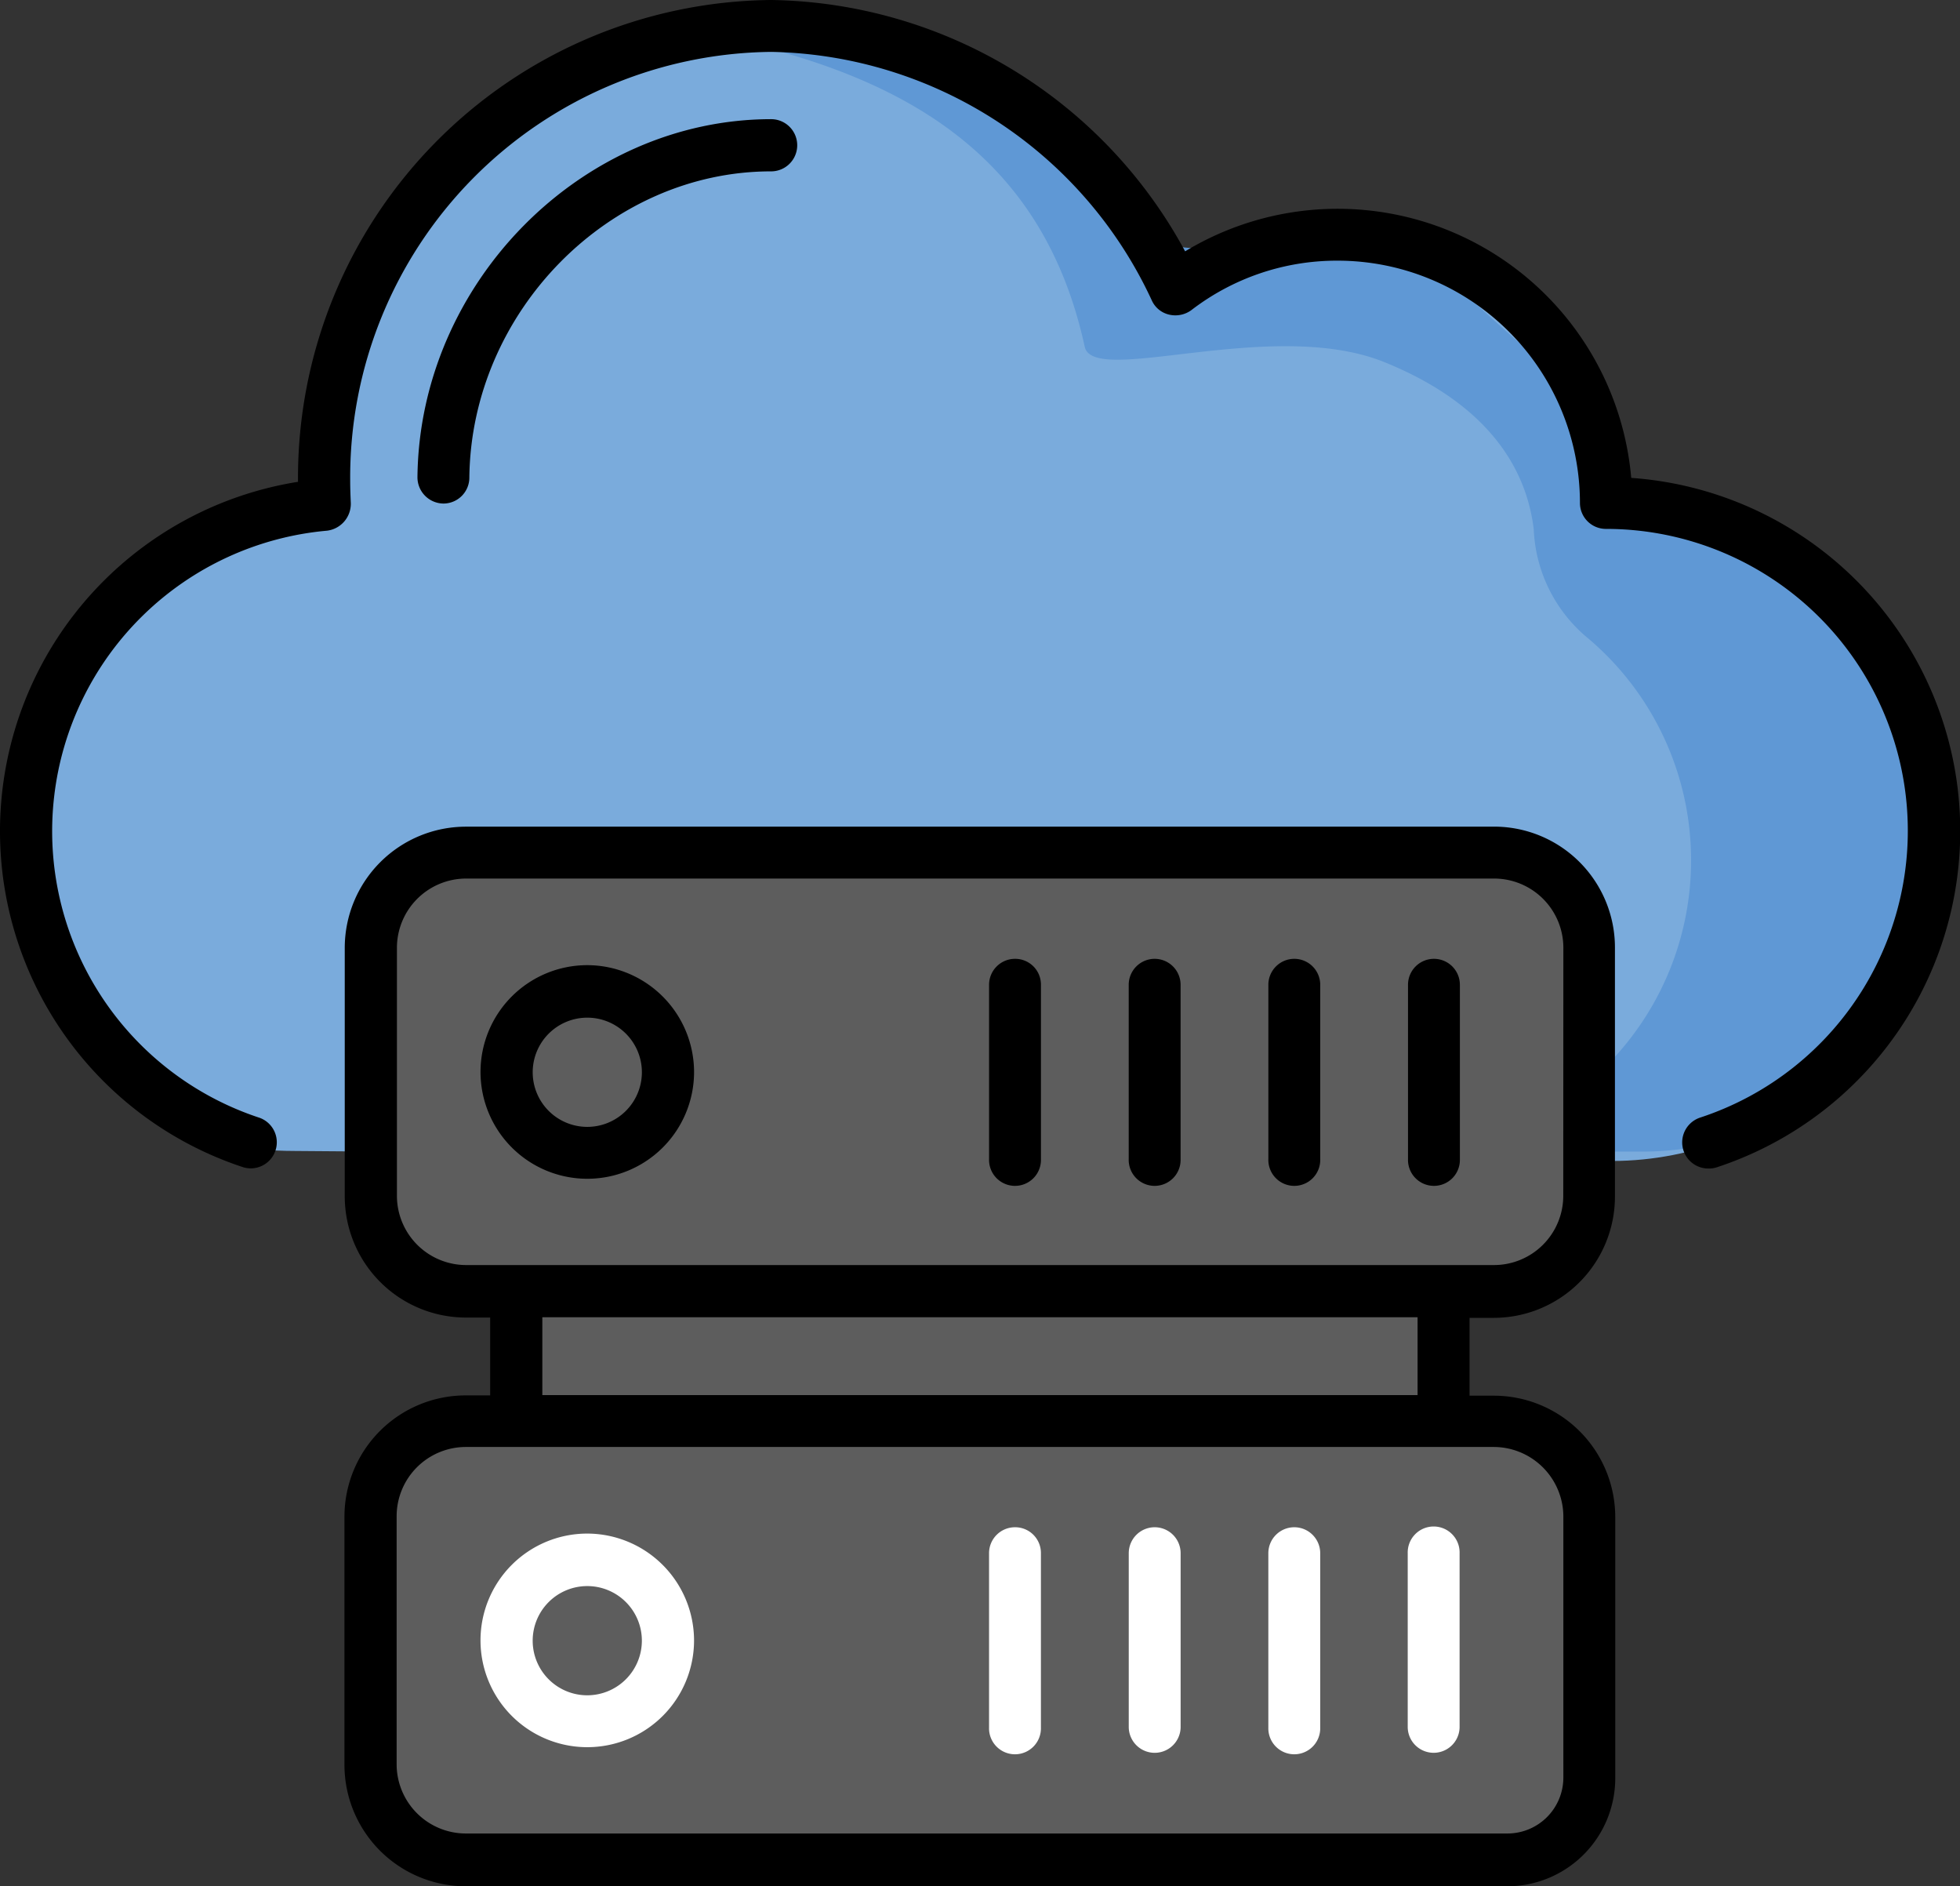
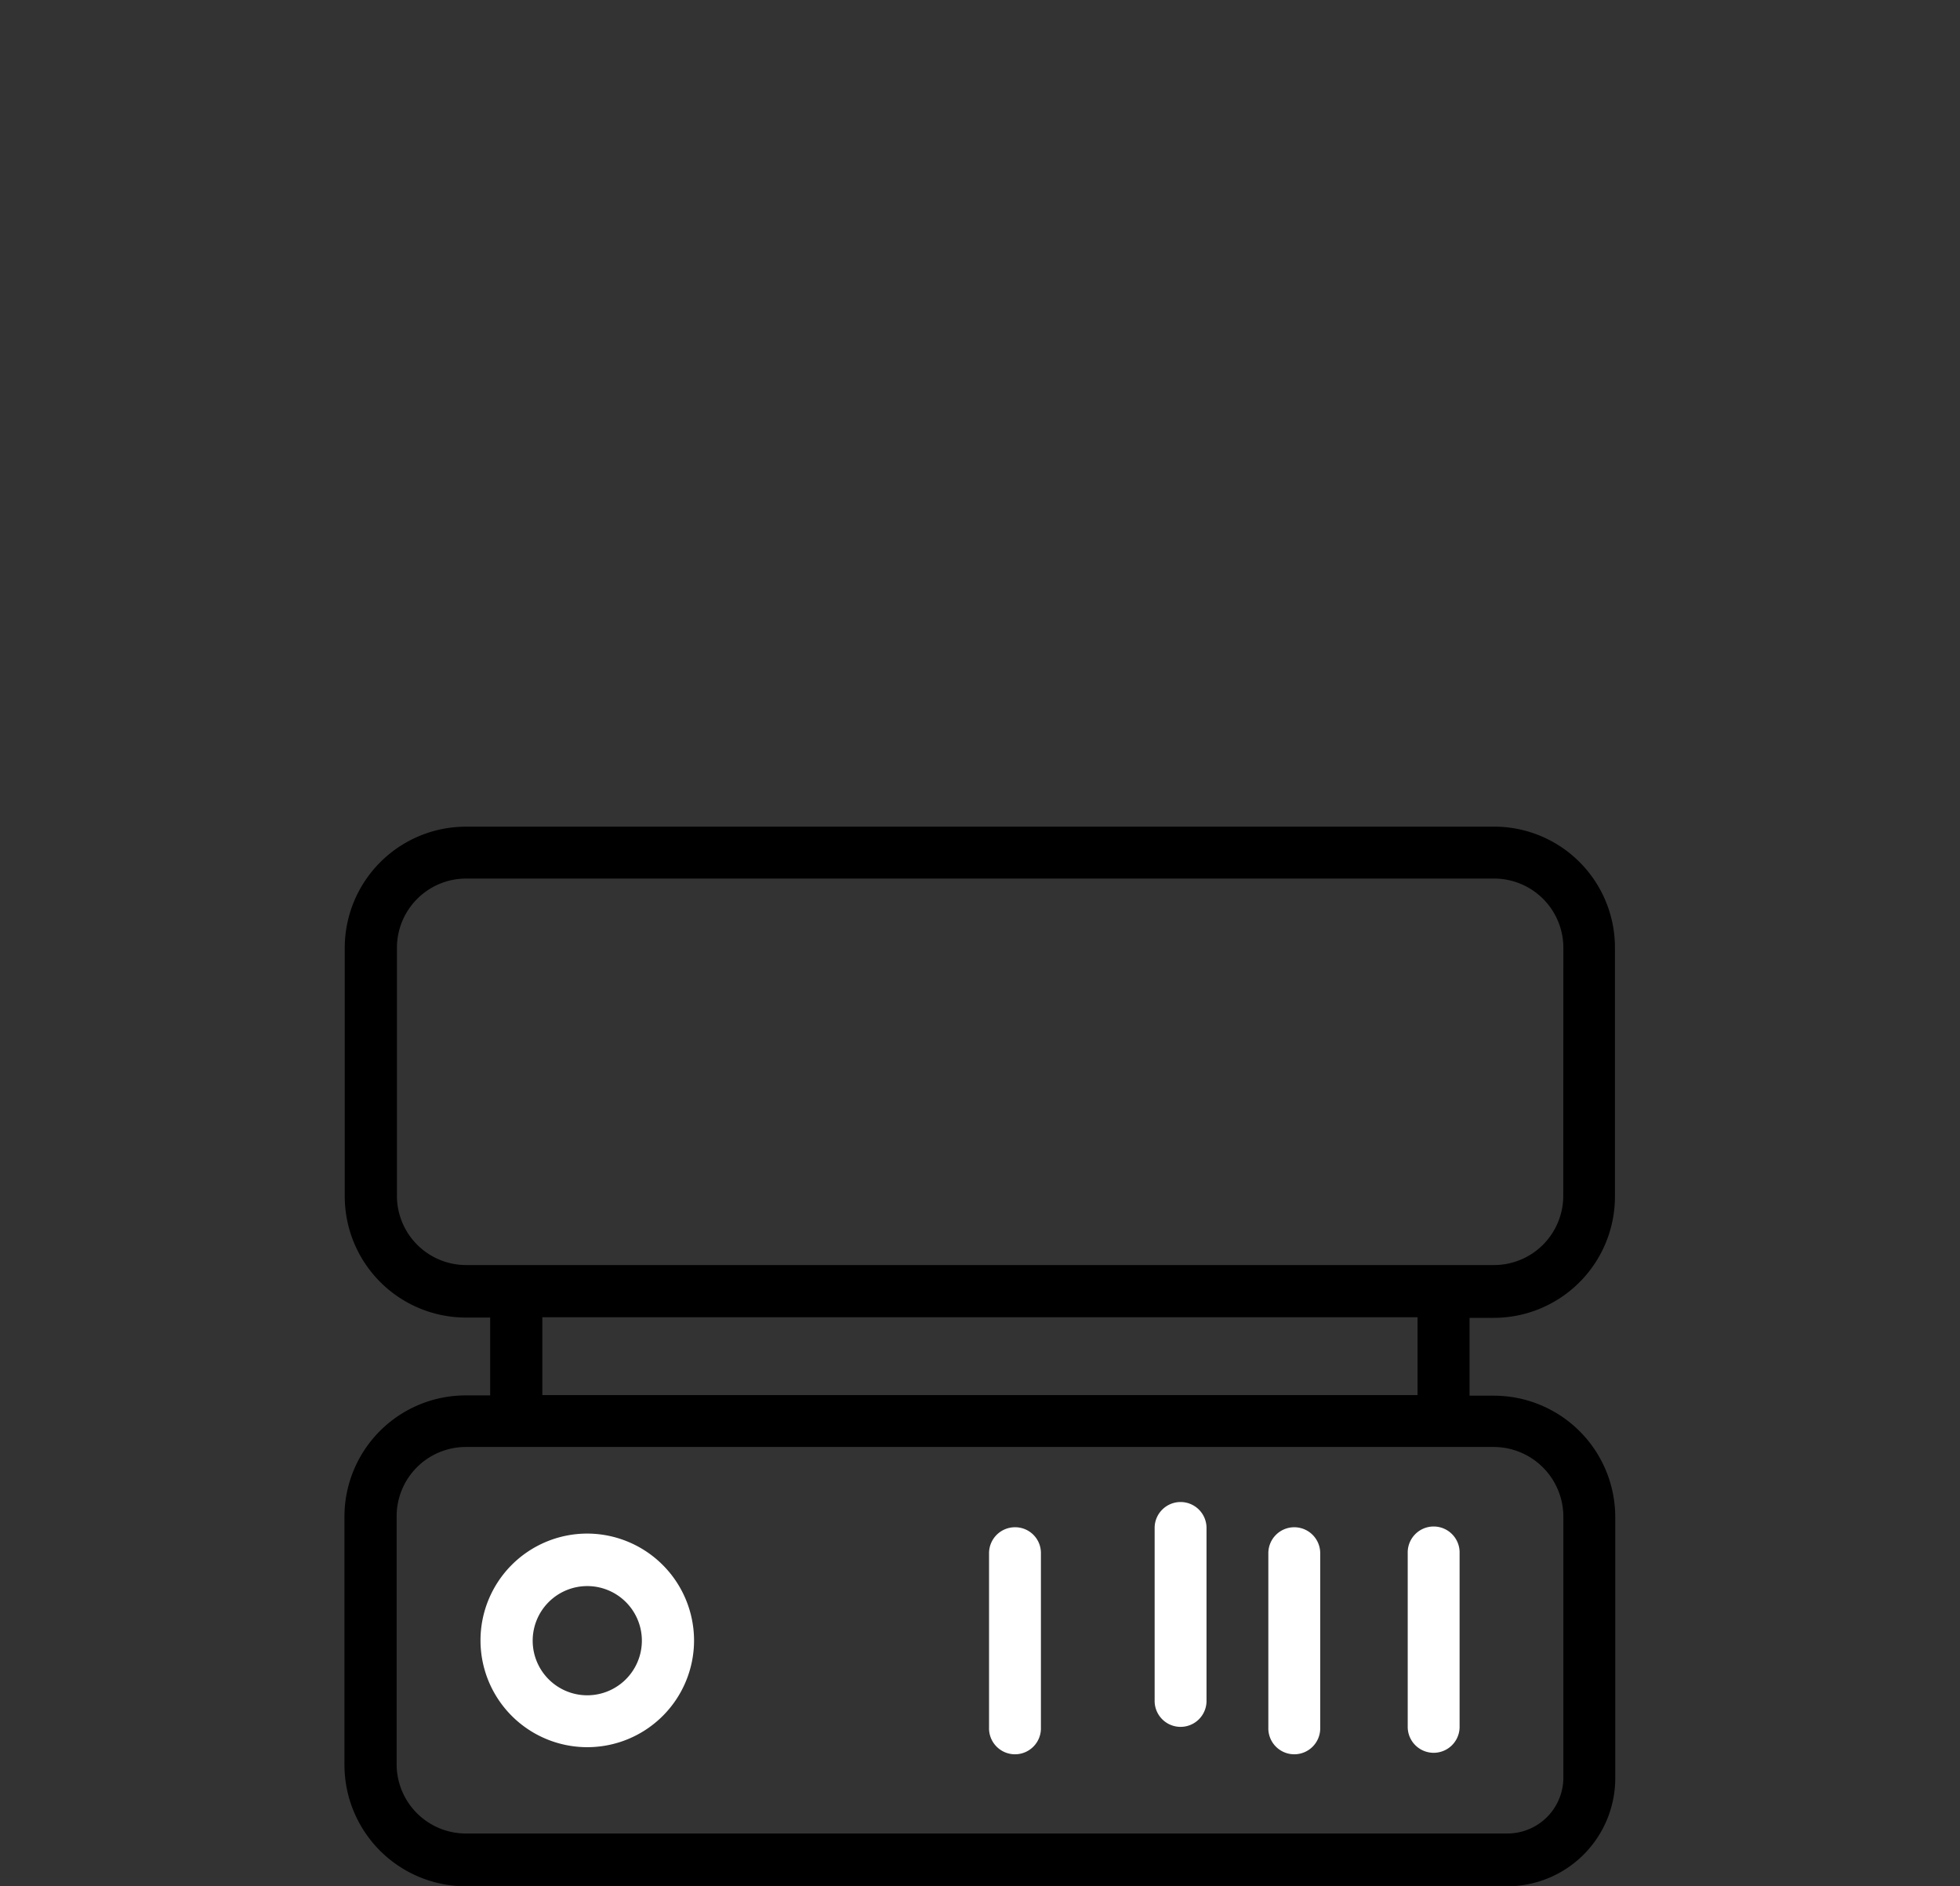
<svg xmlns="http://www.w3.org/2000/svg" id="Group_168431" data-name="Group 168431" width="95.104" height="91.504" viewBox="0 0 95.104 91.504">
  <rect x="0" y="0" width="95.104" height="91.504" fill="#333333" stroke="none" />
-   <path id="Path_49021" data-name="Path 49021" d="M-527.872-218.116c-.809-.48-7.71-.82-7.644-1.758.226-3.166-4.018-8.9-6.439-11.323-.534-.535-4.324-1.3-4.954-1.723-.608-.4-9.658,1.723-9.658,1.723l-9.163-9.463-13.937-2.691s-4.66-.13-9.228,4.437c-9.105,4.768-8.952,15.322-9.441,19.04-3.387.963-13.921,5.213-13.875,13.913.053,9.852,2.919,17.265,12.771,17.265l63.924.484c7.836,0,15.675-6.314,15.609-14.149-.043-5.122-.623-11.112-4.739-13.553" transform="translate(613.76 244.53)" fill="#7aabdc" />
-   <path id="Path_49022" data-name="Path 49022" d="M-216.9-217.551c.226-3.166-7.937.507-8.631-3.168-.535-.535-.76-4.085-1.389-4.5-.608-.4-7.646-6.424-7.733-7.149-5.01-3.106-12.092,2.253-14.562-1.963-1.627-2.556-7.037-6.418-7.037-6.418s-7.962-1.978-9.908-1.433c7.832,2.192,13.053,6.321,14.8,14.327.425,1.944,9.113-1.462,14.56.752s6.924,5.589,7.227,8.1a7.231,7.231,0,0,0,2.649,5.3,14.085,14.085,0,0,1,4.985,10.765,14.124,14.124,0,0,1-14.124,14.124h11.761a14.315,14.315,0,0,0,14.328-14.246c-.043-5.121-.058-9.239-4.174-11.679" transform="translate(303.994 244.678)" fill="#5f98d5" />
-   <path id="Path_49023" data-name="Path 49023" d="M-.271.333,3.557-2.394l50.7-.113L58.785.814V14.669l-2.042,3.4-4.594,1.363v5.221l6.363,3.384V42.173l-2.488,4.4L3.269,46.549-.117,42.418l.552-16.17,5.752-1.364V19.178l-6.3-2.592Z" transform="translate(18.403 43.945)" fill="#5d5d5d" />
-   <path id="Path_49016" data-name="Path 49016" d="M55.932,52.37a1.259,1.259,0,0,0-1.259,1.259v8.46a1.259,1.259,0,1,0,2.517,0v-8.46A1.259,1.259,0,0,0,55.932,52.37Zm-6.776,0A1.259,1.259,0,0,0,47.9,53.629v8.46a1.259,1.259,0,0,0,2.517,0v-8.46A1.259,1.259,0,0,0,49.156,52.37Zm-6.776,0a1.259,1.259,0,0,0-1.259,1.259v8.46a1.259,1.259,0,1,0,2.517,0v-8.46A1.249,1.249,0,0,0,42.38,52.37Zm-20.754.307a5.181,5.181,0,1,0,5.181,5.181A5.194,5.194,0,0,0,21.626,52.677Zm0,7.845a2.649,2.649,0,1,1,2.649-2.649,2.652,2.652,0,0,1-2.649,2.649Zm39.81-6.894v8.46a1.259,1.259,0,0,0,2.517,0v-8.46a1.259,1.259,0,1,0-2.517,0Z" transform="translate(6.87 21.717)" fill="#fff" />
+   <path id="Path_49016" data-name="Path 49016" d="M55.932,52.37a1.259,1.259,0,0,0-1.259,1.259v8.46a1.259,1.259,0,1,0,2.517,0v-8.46A1.259,1.259,0,0,0,55.932,52.37Zm-6.776,0v8.46a1.259,1.259,0,0,0,2.517,0v-8.46A1.259,1.259,0,0,0,49.156,52.37Zm-6.776,0a1.259,1.259,0,0,0-1.259,1.259v8.46a1.259,1.259,0,1,0,2.517,0v-8.46A1.249,1.249,0,0,0,42.38,52.37Zm-20.754.307a5.181,5.181,0,1,0,5.181,5.181A5.194,5.194,0,0,0,21.626,52.677Zm0,7.845a2.649,2.649,0,1,1,2.649-2.649,2.652,2.652,0,0,1-2.649,2.649Zm39.81-6.894v8.46a1.259,1.259,0,0,0,2.517,0v-8.46a1.259,1.259,0,1,0-2.517,0Z" transform="translate(6.87 21.717)" fill="#fff" />
  <path id="Path_49017" data-name="Path 49017" d="M67.708,29.15H17.828a5.884,5.884,0,0,0-5.884,5.884V47.079a5.884,5.884,0,0,0,5.884,5.884H19v3.776H17.814a5.884,5.884,0,0,0-5.884,5.884V74.668a5.893,5.893,0,0,0,5.884,5.884H68.352a5.244,5.244,0,0,0,5.24-5.24V62.637a5.893,5.893,0,0,0-5.884-5.884H66.522V52.977h1.171a5.884,5.884,0,0,0,5.884-5.884V35.048a5.866,5.866,0,0,0-5.869-5.9Zm3.366,33.458V75.283a2.714,2.714,0,0,1-2.722,2.708H17.814a3.361,3.361,0,0,1-3.352-3.352V62.593a3.361,3.361,0,0,1,3.352-3.352H67.708A3.386,3.386,0,0,1,71.074,62.608ZM64,56.724H21.531V52.948H64Zm7.069-9.66a3.361,3.361,0,0,1-3.352,3.352H17.828a3.361,3.361,0,0,1-3.352-3.352V35.019a3.361,3.361,0,0,1,3.352-3.352H67.722a3.361,3.361,0,0,1,3.352,3.352Z" transform="translate(4.784 10.952)" />
-   <path id="Path_49018" data-name="Path 49018" d="M63.673,46.432a1.259,1.259,0,0,0-1.259,1.259v8.46a1.259,1.259,0,1,0,2.517,0v-8.46A1.259,1.259,0,0,0,63.673,46.432Zm-6.776,0a1.259,1.259,0,0,0-1.259,1.259v8.46a1.259,1.259,0,1,0,2.517,0v-8.46A1.259,1.259,0,0,0,56.9,46.432Zm-6.776,0a1.259,1.259,0,0,0-1.259,1.259v8.46a1.259,1.259,0,1,0,2.517,0v-8.46A1.259,1.259,0,0,0,50.12,46.432Zm-6.776,0a1.259,1.259,0,0,0-1.259,1.259v8.46a1.259,1.259,0,1,0,2.517,0v-8.46A1.249,1.249,0,0,0,43.344,46.432Zm-20.754.307a5.181,5.181,0,1,0,5.181,5.181A5.194,5.194,0,0,0,22.59,46.739Zm0,7.845a2.649,2.649,0,1,1,2.649-2.649,2.652,2.652,0,0,1-2.649,2.649ZM15.609,24.346a1.259,1.259,0,0,0,1.259-1.259c.088-8.05,6.791-14.855,14.636-14.855A1.266,1.266,0,0,0,31.518,5.7c-9.206,0-17.066,7.947-17.168,17.358a1.274,1.274,0,0,0,1.259,1.288Z" transform="translate(5.906 0.081)" />
-   <path id="Path_49019" data-name="Path 49019" d="M79.661,24.933A14.3,14.3,0,0,0,58.015,13.942,23.228,23.228,0,0,0,37.934,1.75,23.179,23.179,0,0,0,14.97,25.094v.029a17.161,17.161,0,0,0-2.649,33.253,1.264,1.264,0,0,0,.79-2.4,14.635,14.635,0,0,1,3.264-28.482,1.314,1.314,0,0,0,1.156-1.361c-.015-.351-.029-.688-.029-1.054A20.647,20.647,0,0,1,37.934,4.267,20.764,20.764,0,0,1,56.4,16.327a1.225,1.225,0,0,0,.849.688,1.315,1.315,0,0,0,1.068-.22,11.576,11.576,0,0,1,7.1-2.4A11.762,11.762,0,0,1,77.173,26.148a1.259,1.259,0,0,0,1.259,1.259,14.644,14.644,0,0,1,4.581,28.555,1.267,1.267,0,0,0,.4,2.473,1.233,1.233,0,0,0,.4-.059,17.172,17.172,0,0,0-4.142-33.443Z" transform="translate(-0.51 -1.75)" />
</svg>